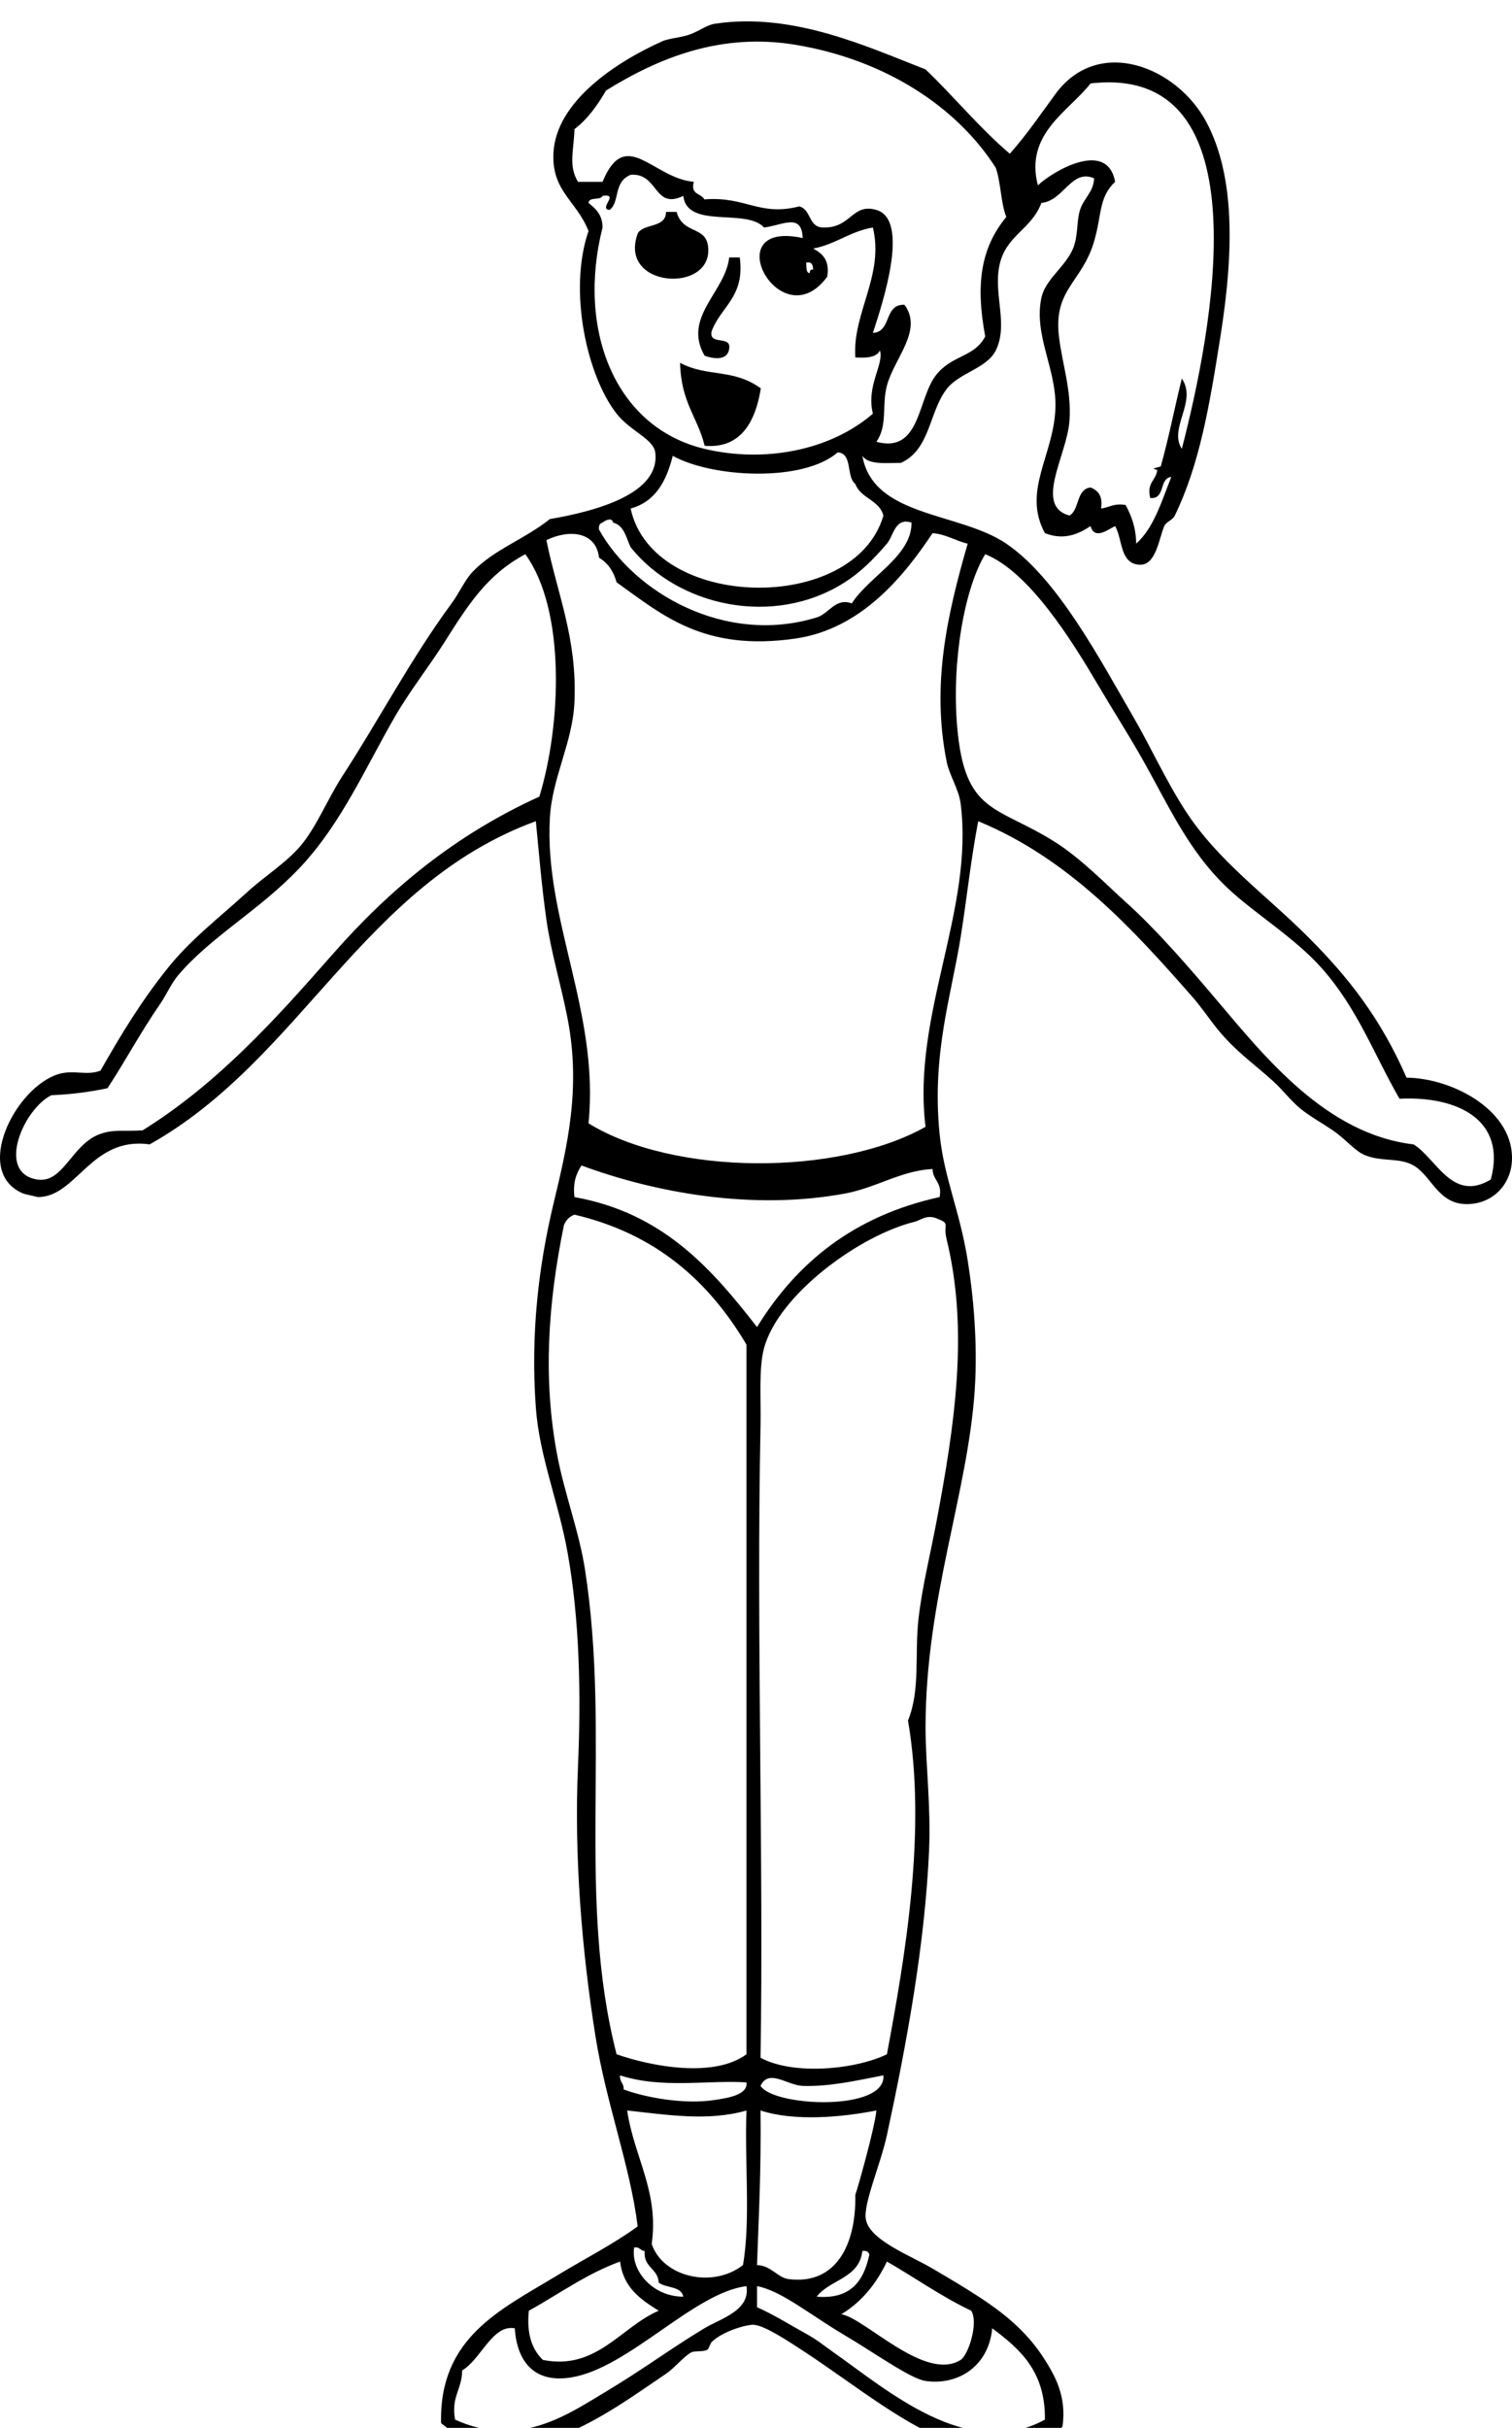
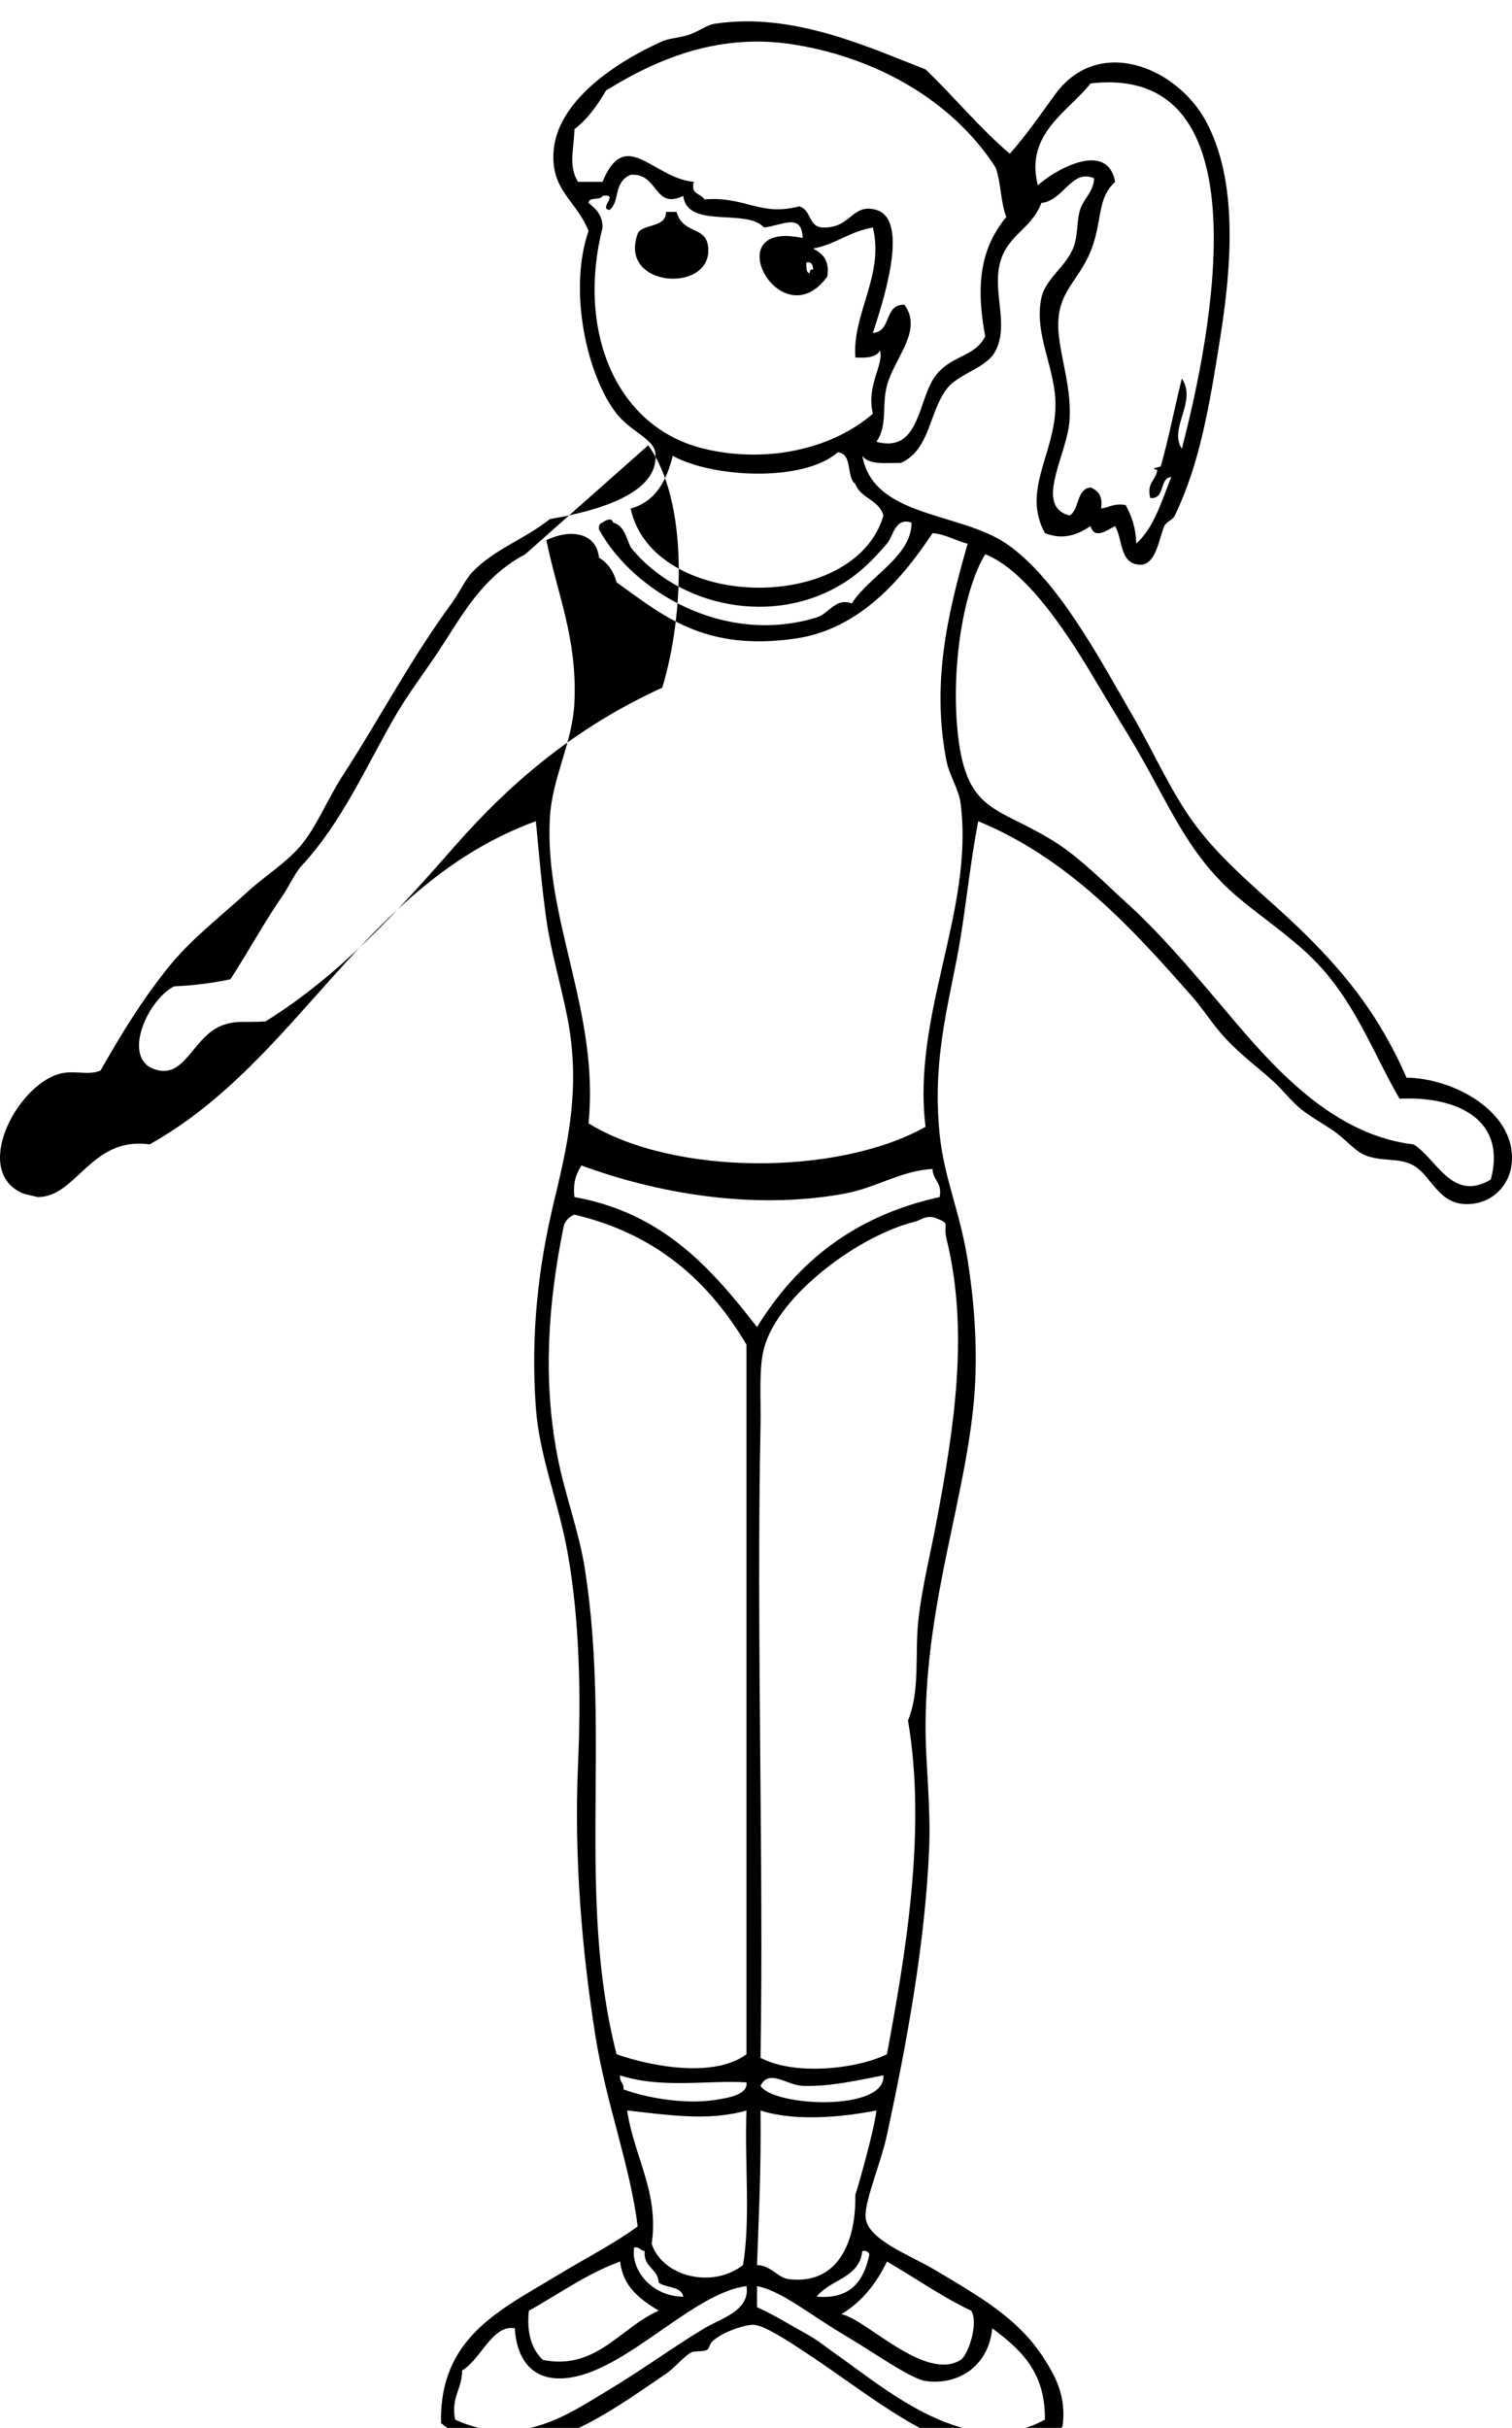
<svg xmlns="http://www.w3.org/2000/svg" width="283.288" height="454.6">
  <title>Outline of girl</title>
  <g>
    <title>Layer 1</title>
    <path d="m126.049,7.681c0.438,0 0.877,0 1.315,0c0,0.438 0,0.877 0,1.316c-0.438,0 -0.877,0 -1.315,0c0,-0.439 0,-0.878 0,-1.316z" fill-rule="evenodd" clip-rule="evenodd" id="svg_3" />
    <g transform="translate(-263 377)" id="svg_42">
      <path d="m382.524,-333.376c1.236,-1.834 5.235,-0.905 5.262,-3.947c0.658,0 1.316,0 1.974,0c1.232,4.312 5.51,2.525 5.92,6.578c0.891,8.807 -17.079,7.705 -13.156,-2.631z" fill-rule="evenodd" fill="black" clip-rule="evenodd" id="svg_10" />
-       <path d="m399.626,-328.799c0.658,0 1.315,0 1.973,0c1.016,7.375 -3.54,9.177 -5.262,13.813c-0.591,2.784 3.716,0.669 3.289,3.289c-0.335,2.335 -3.004,1.867 -4.604,1.315c-4.193,-7.233 3.869,-11.906 4.604,-18.417z" fill-rule="evenodd" fill="black" clip-rule="evenodd" id="svg_12" />
-       <path d="m390.417,-309.065c5.175,2.75 9.857,0.988 15.129,4.778c-1.23,7.719 -4.767,11.253 -10.524,10.752c-1.354,-5.505 -4.394,-7.949 -4.605,-15.53z" fill-rule="evenodd" fill="black" clip-rule="evenodd" id="svg_16" />
-       <path d="m452.196,-348.217c3.203,-3.588 5.87,-7.532 8.552,-11.182c8.095,-11.021 22.803,-5.061 28.284,5.262c5.313,10.007 5.2,23.901 2.631,40.125c-2.08,13.139 -3.894,23.913 -8.551,33.547c-0.416,0.86 -1.605,1.146 -1.974,1.973c-0.959,2.16 -1.521,7.387 -4.604,7.236c-3.771,-0.176 -3.162,-4.731 -4.604,-7.236c-1.263,0.583 -3.855,2.699 -4.604,0c-2.312,1.53 -5.029,2.71 -8.551,1.315c-4.351,-7.967 1.798,-14.701 1.974,-23.68c0.139,-7.139 -4.11,-13.44 -2.632,-20.391c0.738,-3.468 4.511,-5.811 5.92,-9.209c1.013,-2.44 0.637,-5.133 1.316,-7.236c0.721,-2.231 2.563,-3.394 2.631,-5.92c-4.223,-1.853 -5.714,4.242 -9.867,4.604c-1.945,5.148 -6.726,6.01 -7.894,11.84c-1.076,5.375 1.729,10.98 -0.657,15.787c-1.687,3.397 -6.841,4.148 -9.209,7.236c-3.323,4.332 -3.056,11.317 -8.552,13.813c-2.867,0.017 -6.092,0.392 -7.235,-1.316c2.055,11.564 18.187,10.473 26.97,16.445c9.589,6.521 17.497,21.597 23.68,32.231c3.348,5.757 6.173,12.055 9.867,17.76c6.113,9.44 15.027,15.686 23.022,23.68c7.525,7.526 13.543,15.167 18.418,26.312c8.876,0.109 20.411,6.396 19.733,15.787c-0.325,4.506 -3.842,7.952 -8.552,7.894c-5.299,-0.066 -6.482,-5.285 -9.866,-7.236c-2.683,-1.546 -6.038,-0.622 -9.209,-1.973c-1.781,-0.759 -3.59,-3.022 -5.92,-4.604c-1.979,-1.344 -4.207,-2.58 -5.92,-3.947c-1.968,-1.57 -3.247,-3.432 -5.263,-5.262c-3.607,-3.276 -7.156,-5.675 -10.524,-9.867c-1.552,-1.932 -2.938,-4.026 -4.604,-5.92c-11.051,-12.566 -23.084,-25.865 -40.125,-32.889c-1.417,7.38 -2.106,14.303 -3.289,21.707c-1.761,11.027 -5.442,21.876 -3.946,36.836c0.822,8.23 3.77,14.333 5.262,23.68c1.047,6.552 1.911,15.458 1.315,24.338c-1.297,19.354 -9.209,39.018 -9.209,63.147c0,6.877 1.024,14.692 0.658,23.022c-0.773,17.591 -4.218,36.282 -7.894,53.28c-1.207,5.582 -4.475,12.896 -3.946,15.787c0.714,3.907 8.205,6.691 12.498,9.209c2.229,1.308 4.632,2.735 6.577,3.946c5.799,3.61 10.818,7.315 14.472,13.156c1.755,2.806 4.132,6.731 3.289,12.498c-5,4.732 -14.425,4.95 -19.733,3.289c-9.084,-2.844 -19.141,-11.081 -28.285,-17.103c-3.665,-2.414 -7.888,-5.179 -9.867,-5.263c-1.284,-0.055 -5.862,1.209 -7.893,3.289c-0.098,0.101 -0.598,1.277 -0.658,1.315c-0.946,0.607 -2.488,0.136 -3.289,0.658c-1.621,1.057 -2.958,2.841 -4.604,3.946c-10.771,7.231 -28.125,20.766 -42.098,9.209c-0.375,-16.064 11.175,-21.235 21.707,-27.627c5.154,-3.128 10.636,-5.915 15.129,-9.209c-1.384,-11.284 -5.904,-23.028 -7.894,-35.521c-2.574,-16.166 -4.031,-33.761 -3.289,-50.649c0.581,-13.209 0.331,-27.407 -1.974,-40.125c-1.712,-9.448 -5.265,-17.965 -5.92,-26.969c-1.025,-14.091 0.565,-26.75 3.289,-38.151c2.537,-10.62 5.237,-21.555 2.631,-34.863c-1.259,-6.429 -3.072,-12.259 -3.947,-18.418c-0.889,-6.261 -1.366,-12.179 -1.973,-18.418c-32.421,11.871 -43.974,44.607 -72.356,60.516c-11.052,-1.553 -13.663,9.974 -21.049,9.867c0.285,0.004 -2.311,-0.524 -2.631,-0.658c-9.617,-4.028 -1.458,-19.907 6.578,-22.364c2.853,-0.873 5.347,0.357 7.893,-0.658c3.925,-6.887 7.525,-12.835 12.498,-19.076c4.402,-5.524 9.564,-9.376 15.129,-14.471c3.031,-2.774 7.212,-5.404 9.867,-8.551c3.001,-3.558 5.037,-8.763 7.894,-13.156c6.824,-10.494 12.735,-21.836 20.392,-32.231c1.422,-1.931 2.522,-4.438 3.946,-5.92c4.054,-4.219 9.599,-6.003 14.472,-9.867c8.813,-1.506 20.747,-4.795 19.733,-12.498c-0.33,-2.507 -4.673,-3.968 -7.236,-7.235c-5.534,-7.057 -9.118,-22.98 -5.262,-34.205c-2.254,-5.669 -6.861,-7.42 -6.578,-14.471c0.392,-9.76 11.786,-17.198 20.391,-21.049c1.334,-0.597 3.653,-0.692 5.262,-1.315c1.942,-0.752 3.132,-1.75 4.604,-1.973c14.681,-2.233 28.862,4.449 39.467,8.551c5.383,5.142 10.094,10.957 15.786,15.789zm-0.657,11.841c-1.053,-2.676 -1.002,-6.454 -1.974,-9.209c-7.188,-11.262 -20.498,-20.193 -37.494,-23.022c-13.922,-2.318 -25.513,2.354 -35.52,8.551c-1.623,2.763 -3.426,5.345 -5.92,7.236c-0.117,4.101 -1.171,6.821 0.658,9.867c1.535,0 3.069,0 4.604,0c4.313,-10.493 9.438,-0.651 17.102,0c-0.696,2.451 1.385,2.124 1.974,3.289c7.767,-0.621 10.254,3.222 17.76,1.315c2.319,0.531 1.686,4.015 4.604,3.947c5.148,0.105 5.31,-4.615 9.866,-3.289c6.351,1.847 1.145,17.53 -0.657,23.022c3.562,-0.166 2.021,-5.434 5.92,-5.262c3.535,4.816 -1.915,9.967 -3.289,15.129c-0.994,3.734 0.187,7.453 -1.974,10.525c8.312,2.249 7.689,-8.091 11.183,-12.498c3.051,-3.848 7.155,-3.274 9.209,-7.236c-1.824,-9.721 -0.861,-16.532 3.948,-22.365zm26.968,52.622c-0.72,-2.912 1.114,-3.271 1.315,-5.262c-1.258,-0.307 -0.514,-0.265 0.658,-0.658c1.5,-5.297 2.592,-11.002 3.946,-16.445c2.944,4.286 -2.537,9.276 0,13.156c5.528,-21.285 15.828,-72.266 -17.103,-68.41c-4.073,5.238 -12.383,9.405 -9.866,19.076c2.67,-2.544 12.985,-8.752 14.471,-0.658c-3.107,2.904 -2.466,6.192 -3.946,11.183c-2.297,7.742 -7.617,8.882 -6.578,17.76c0.612,5.234 2.372,10.003 1.974,15.787c-0.444,6.449 -6.727,15.94 0,17.76c1.939,-1.13 1.211,-4.928 3.946,-5.262c1.416,0.558 2.327,1.62 1.974,3.946c1.544,-0.209 2.469,-1.039 4.604,-0.658c1.071,1.999 1.931,4.209 1.974,7.236c3.348,-3.011 4.762,-7.955 6.577,-12.498c-2.36,0.27 -1.044,4.218 -3.946,3.947zm-65.121,-48.676c-0.154,-4.813 -3.824,-2.361 -7.235,-1.973c-3.326,-3.69 -14.402,0.37 -15.129,-5.92c-5.566,2.692 -4.638,-4.381 -9.867,-3.947c-3.304,1.354 -1.967,5.116 -3.947,6.578c-2.191,-0.207 1.98,-3.118 -1.315,-2.631c-0.404,0.912 -2.532,0.099 -2.631,1.315c1.332,1.081 2.625,2.2 2.631,4.604c-4.848,19.117 2.291,37.421 19.076,41.44c11.147,2.669 23.538,0.368 31.574,-6.578c-1.3,-5.26 2.14,-9.245 1.315,-11.84c-0.635,1.339 -2.526,1.421 -4.604,1.315c-0.594,-8.267 5.464,-15.38 3.289,-24.338c-4.315,0.728 -6.937,3.149 -11.183,3.947c1.702,0.929 3.137,2.125 2.631,5.262c-8.71,11.92 -21.027,-10.792 -4.605,-7.234zm1.317,6.578c0.037,-0.401 0.098,-0.779 0.657,-0.658c-0.074,-0.803 -0.196,-1.558 -1.315,-1.316c0.102,0.775 -0.114,1.868 0.658,1.974zm8.55,39.467c-1.76,-1.31 -0.438,-5.701 -3.289,-5.92c-6.493,5.651 -23.466,4.773 -30.916,0.658c-1.187,4.733 -3.247,8.593 -7.894,9.867c4.141,19.152 41.975,19.897 47.361,1.316c-0.773,-2.954 -4.267,-3.187 -5.262,-5.921zm5.92,11.182c-2.592,3.032 -5.032,5.411 -7.894,7.235c-13.329,8.5 -31.287,4.515 -40.125,-6.578c-0.85,-1.781 -1.198,-4.064 -3.289,-4.604c-0.171,-1.023 -1.443,-0.456 -1.973,0c-0.513,0.145 -0.765,0.551 -0.658,1.315c6.538,11.769 23.605,21.725 40.783,16.445c2.332,-0.717 3.513,-3.744 6.577,-2.631c3.27,-5.108 11.256,-8.855 11.183,-15.129c-3.128,-1.006 -3.331,2.459 -4.604,3.947zm-63.805,-0.657c2.095,10.217 5.774,18.409 5.263,30.258c-0.332,7.686 -4.165,14.091 -4.604,21.707c-1.1,19.022 9.338,36.529 7.235,57.228c15.958,9.83 46.672,9.892 63.147,0.658c-2.582,-21.002 9.102,-40.501 6.578,-60.517c-0.337,-2.673 -2.128,-5.354 -2.631,-7.893c-2.87,-14.48 0.114,-27.463 3.946,-40.783c-2.308,-0.542 -3.958,-1.742 -6.577,-1.974c-5.299,7.968 -13.308,17.938 -25.654,19.734c-17.232,2.507 -25.002,-4.443 -33.547,-10.525c-0.57,-2.061 -1.629,-3.632 -3.289,-4.604c-0.552,-4.946 -5.652,-5.35 -9.867,-3.289zm-3.946,2.631c-7.244,3.867 -10.779,9.604 -15.129,16.445c-3.034,4.772 -6.521,9.184 -9.209,13.813c-5.5,9.474 -10.022,20.012 -17.76,28.285c-7.568,8.091 -16.811,12.998 -23.022,20.392c-1.202,1.431 -2.212,3.699 -3.289,5.262c-3.773,5.478 -6.316,10.345 -9.867,15.787c-3.26,0.687 -6.728,1.166 -10.525,1.315c-5.278,2.645 -10.383,14.587 -2.631,15.787c4.938,0.764 6.433,-6.688 11.84,-8.551c2.628,-0.905 4.275,-0.418 7.894,-0.658c14.042,-8.747 24.862,-20.753 35.521,-32.889c10.746,-12.236 22.942,-22.379 38.809,-29.601c4.143,-13.582 4.932,-34.997 -2.632,-45.387zm149.317,77.618c-5.085,-5.783 -12.798,-10.418 -17.76,-15.129c-7.6,-7.214 -11.115,-15.722 -16.445,-24.996c-2.517,-4.378 -5.231,-8.642 -7.894,-13.155c-4.811,-8.158 -12.825,-21.061 -21.049,-24.338c-3.917,6.434 -6.291,20.108 -5.262,32.231c1.406,16.575 7.412,14.729 18.418,21.707c4.856,3.08 9.854,8.221 13.155,11.182c6.006,5.389 12.13,12.555 17.103,18.418c9.073,10.699 20.495,25.039 36.836,26.969c4.299,2.634 7.24,10.926 14.471,6.578c3.017,-11.171 -6.233,-15.662 -17.102,-15.129c-4.825,-8.376 -7.792,-16.742 -14.471,-24.338zm-89.459,42.098c-17.309,3.193 -35.511,-0.156 -49.333,-5.262c-0.949,1.463 -1.652,3.172 -1.315,5.92c16.558,2.956 25.666,13.362 34.205,24.338c7.435,-12.08 18.189,-20.839 34.205,-24.338c0.555,-2.748 -1.279,-3.107 -1.315,-5.263c-5.939,0.31 -10.489,3.506 -16.447,4.605zm-52.623,5.921c-3.063,14.963 -3.884,28.905 -1.315,42.755c1.375,7.414 4.147,14.521 5.262,21.707c4.886,31.478 -1.622,61.407 5.92,90.774c6.686,2.338 18.305,4.464 24.338,0c0,-44.291 0,-88.581 0,-132.872c-7.019,-11.837 -16.953,-20.76 -32.231,-24.338c-0.948,0.368 -1.606,1.026 -1.974,1.974zm66.436,73.671c0.683,-5.947 2.156,-11.8 3.289,-17.76c3.564,-18.747 6.125,-36.304 1.974,-53.281c-0.732,-2.993 0.896,-2.831 -1.974,-3.947c-1.783,-0.693 -3.014,0.433 -3.946,0.658c-10.312,2.489 -25.558,13.606 -28.285,23.68c-1.023,3.78 -0.554,9.517 -0.657,14.472c-0.802,38.326 0.604,81.561 0,118.401c6.311,3.366 17.874,2.163 23.68,-0.658c3.365,-18.074 7.508,-41.812 3.947,-62.489c2.357,-5.768 1.212,-12.456 1.972,-19.076zm-55.253,88.144c3.781,1.424 11.139,2.901 17.102,1.974c2.283,-0.355 6.234,-0.908 5.92,-3.289c-7.265,-0.458 -15.892,1.227 -23.68,-1.315c-0.147,1.242 0.741,1.45 0.658,2.63zm33.546,-0.659c-2.905,-0.104 -6.34,-3.29 -7.893,0c2.477,3.909 23.545,4.854 23.022,-1.973c-4.49,0.851 -9.965,2.16 -15.129,1.973zm-28.284,29.601c2.11,6.22 11.443,8.383 17.103,3.946c1.462,-8.404 0.272,-19.461 0.657,-28.942c-7.16,2.063 -14.77,0.823 -22.364,0c1.355,8.893 5.99,15.175 4.604,24.996zm19.733,3.946c2.688,0.093 3.823,2.366 5.92,2.632c8.782,1.112 12.672,-6.285 12.498,-15.787c0.453,-1.222 3.656,-12.569 3.946,-15.787c-6.54,1.289 -15.415,2.072 -21.706,0c0.121,11.379 -0.302,18.861 -0.658,28.942zm-13.813,5.921c-0.389,-2.023 -3.247,-1.577 -4.604,-2.632c-0.147,-2.702 -2.903,-2.798 -2.631,-5.92c-0.841,-0.036 -0.911,-0.843 -1.973,-0.657c-0.682,4.306 3.428,9.202 9.208,9.209zm24.996,0c6.448,0.528 8.833,-3.008 9.866,-7.894c-0.145,-0.513 -0.551,-0.765 -1.315,-0.658c-0.561,5.141 -6.091,5.312 -8.551,8.552zm-53.938,2.631c-0.446,4.393 0.625,7.269 2.631,9.209c10.06,2.015 14.604,-6.178 21.707,-9.209c-3.372,-2.109 -6.653,-4.31 -7.236,-9.209c-6.42,2.351 -11.449,6.092 -17.102,9.209zm58.543,0.657c4.39,0.674 15.679,12.735 22.364,8.552c1.44,-0.901 3.405,-6.977 1.974,-9.209c-5.644,-2.688 -10.496,-6.168 -15.787,-9.209c-1.991,4.15 -4.716,7.564 -8.551,9.866zm-50.65,11.841c-6.898,1.104 -10.12,-3.004 -10.524,-9.209c-4.187,-0.774 -6.343,5.844 -9.867,7.894c0.012,3.52 -2.105,4.911 -1.315,9.209c12.105,5.508 21.253,-1.067 28.285,-5.263c6.878,-4.104 12.126,-8.055 18.418,-11.84c3.06,-1.842 8.614,-3.275 7.893,-7.894c-9.887,1.211 -22.073,15.373 -32.89,17.103zm34.862,-13.156c3.151,1.394 6.164,3.299 8.551,4.604c3.02,1.651 3.443,2.213 5.921,3.947c9.761,6.832 25.089,20.388 39.467,12.498c0.108,-9.099 -4.731,-13.248 -9.867,-17.103c-0.729,7.423 -6.746,10.718 -12.498,9.866c-2.819,-0.417 -9.575,-5.275 -15.129,-8.551c-6.61,-3.899 -11.83,-8.325 -16.444,-9.209c-0.001,1.317 -0.001,2.632 -0.001,3.948z" fill-rule="evenodd" fill="black" clip-rule="evenodd" id="svg_40" />
+       <path d="m452.196,-348.217c3.203,-3.588 5.87,-7.532 8.552,-11.182c8.095,-11.021 22.803,-5.061 28.284,5.262c5.313,10.007 5.2,23.901 2.631,40.125c-2.08,13.139 -3.894,23.913 -8.551,33.547c-0.416,0.86 -1.605,1.146 -1.974,1.973c-0.959,2.16 -1.521,7.387 -4.604,7.236c-3.771,-0.176 -3.162,-4.731 -4.604,-7.236c-1.263,0.583 -3.855,2.699 -4.604,0c-2.312,1.53 -5.029,2.71 -8.551,1.315c-4.351,-7.967 1.798,-14.701 1.974,-23.68c0.139,-7.139 -4.11,-13.44 -2.632,-20.391c0.738,-3.468 4.511,-5.811 5.92,-9.209c1.013,-2.44 0.637,-5.133 1.316,-7.236c0.721,-2.231 2.563,-3.394 2.631,-5.92c-4.223,-1.853 -5.714,4.242 -9.867,4.604c-1.945,5.148 -6.726,6.01 -7.894,11.84c-1.076,5.375 1.729,10.98 -0.657,15.787c-1.687,3.397 -6.841,4.148 -9.209,7.236c-3.323,4.332 -3.056,11.317 -8.552,13.813c-2.867,0.017 -6.092,0.392 -7.235,-1.316c2.055,11.564 18.187,10.473 26.97,16.445c9.589,6.521 17.497,21.597 23.68,32.231c3.348,5.757 6.173,12.055 9.867,17.76c6.113,9.44 15.027,15.686 23.022,23.68c7.525,7.526 13.543,15.167 18.418,26.312c8.876,0.109 20.411,6.396 19.733,15.787c-0.325,4.506 -3.842,7.952 -8.552,7.894c-5.299,-0.066 -6.482,-5.285 -9.866,-7.236c-2.683,-1.546 -6.038,-0.622 -9.209,-1.973c-1.781,-0.759 -3.59,-3.022 -5.92,-4.604c-1.979,-1.344 -4.207,-2.58 -5.92,-3.947c-1.968,-1.57 -3.247,-3.432 -5.263,-5.262c-3.607,-3.276 -7.156,-5.675 -10.524,-9.867c-1.552,-1.932 -2.938,-4.026 -4.604,-5.92c-11.051,-12.566 -23.084,-25.865 -40.125,-32.889c-1.417,7.38 -2.106,14.303 -3.289,21.707c-1.761,11.027 -5.442,21.876 -3.946,36.836c0.822,8.23 3.77,14.333 5.262,23.68c1.047,6.552 1.911,15.458 1.315,24.338c-1.297,19.354 -9.209,39.018 -9.209,63.147c0,6.877 1.024,14.692 0.658,23.022c-0.773,17.591 -4.218,36.282 -7.894,53.28c-1.207,5.582 -4.475,12.896 -3.946,15.787c0.714,3.907 8.205,6.691 12.498,9.209c2.229,1.308 4.632,2.735 6.577,3.946c5.799,3.61 10.818,7.315 14.472,13.156c1.755,2.806 4.132,6.731 3.289,12.498c-5,4.732 -14.425,4.95 -19.733,3.289c-9.084,-2.844 -19.141,-11.081 -28.285,-17.103c-3.665,-2.414 -7.888,-5.179 -9.867,-5.263c-1.284,-0.055 -5.862,1.209 -7.893,3.289c-0.098,0.101 -0.598,1.277 -0.658,1.315c-0.946,0.607 -2.488,0.136 -3.289,0.658c-1.621,1.057 -2.958,2.841 -4.604,3.946c-10.771,7.231 -28.125,20.766 -42.098,9.209c-0.375,-16.064 11.175,-21.235 21.707,-27.627c5.154,-3.128 10.636,-5.915 15.129,-9.209c-1.384,-11.284 -5.904,-23.028 -7.894,-35.521c-2.574,-16.166 -4.031,-33.761 -3.289,-50.649c0.581,-13.209 0.331,-27.407 -1.974,-40.125c-1.712,-9.448 -5.265,-17.965 -5.92,-26.969c-1.025,-14.091 0.565,-26.75 3.289,-38.151c2.537,-10.62 5.237,-21.555 2.631,-34.863c-1.259,-6.429 -3.072,-12.259 -3.947,-18.418c-0.889,-6.261 -1.366,-12.179 -1.973,-18.418c-32.421,11.871 -43.974,44.607 -72.356,60.516c-11.052,-1.553 -13.663,9.974 -21.049,9.867c0.285,0.004 -2.311,-0.524 -2.631,-0.658c-9.617,-4.028 -1.458,-19.907 6.578,-22.364c2.853,-0.873 5.347,0.357 7.893,-0.658c3.925,-6.887 7.525,-12.835 12.498,-19.076c4.402,-5.524 9.564,-9.376 15.129,-14.471c3.031,-2.774 7.212,-5.404 9.867,-8.551c3.001,-3.558 5.037,-8.763 7.894,-13.156c6.824,-10.494 12.735,-21.836 20.392,-32.231c1.422,-1.931 2.522,-4.438 3.946,-5.92c4.054,-4.219 9.599,-6.003 14.472,-9.867c8.813,-1.506 20.747,-4.795 19.733,-12.498c-0.33,-2.507 -4.673,-3.968 -7.236,-7.235c-5.534,-7.057 -9.118,-22.98 -5.262,-34.205c-2.254,-5.669 -6.861,-7.42 -6.578,-14.471c0.392,-9.76 11.786,-17.198 20.391,-21.049c1.334,-0.597 3.653,-0.692 5.262,-1.315c1.942,-0.752 3.132,-1.75 4.604,-1.973c14.681,-2.233 28.862,4.449 39.467,8.551c5.383,5.142 10.094,10.957 15.786,15.789zm-0.657,11.841c-1.053,-2.676 -1.002,-6.454 -1.974,-9.209c-7.188,-11.262 -20.498,-20.193 -37.494,-23.022c-13.922,-2.318 -25.513,2.354 -35.52,8.551c-1.623,2.763 -3.426,5.345 -5.92,7.236c-0.117,4.101 -1.171,6.821 0.658,9.867c1.535,0 3.069,0 4.604,0c4.313,-10.493 9.438,-0.651 17.102,0c-0.696,2.451 1.385,2.124 1.974,3.289c7.767,-0.621 10.254,3.222 17.76,1.315c2.319,0.531 1.686,4.015 4.604,3.947c5.148,0.105 5.31,-4.615 9.866,-3.289c6.351,1.847 1.145,17.53 -0.657,23.022c3.562,-0.166 2.021,-5.434 5.92,-5.262c3.535,4.816 -1.915,9.967 -3.289,15.129c-0.994,3.734 0.187,7.453 -1.974,10.525c8.312,2.249 7.689,-8.091 11.183,-12.498c3.051,-3.848 7.155,-3.274 9.209,-7.236c-1.824,-9.721 -0.861,-16.532 3.948,-22.365zm26.968,52.622c-0.72,-2.912 1.114,-3.271 1.315,-5.262c-1.258,-0.307 -0.514,-0.265 0.658,-0.658c1.5,-5.297 2.592,-11.002 3.946,-16.445c2.944,4.286 -2.537,9.276 0,13.156c5.528,-21.285 15.828,-72.266 -17.103,-68.41c-4.073,5.238 -12.383,9.405 -9.866,19.076c2.67,-2.544 12.985,-8.752 14.471,-0.658c-3.107,2.904 -2.466,6.192 -3.946,11.183c-2.297,7.742 -7.617,8.882 -6.578,17.76c0.612,5.234 2.372,10.003 1.974,15.787c-0.444,6.449 -6.727,15.94 0,17.76c1.939,-1.13 1.211,-4.928 3.946,-5.262c1.416,0.558 2.327,1.62 1.974,3.946c1.544,-0.209 2.469,-1.039 4.604,-0.658c1.071,1.999 1.931,4.209 1.974,7.236c3.348,-3.011 4.762,-7.955 6.577,-12.498c-2.36,0.27 -1.044,4.218 -3.946,3.947zm-65.121,-48.676c-0.154,-4.813 -3.824,-2.361 -7.235,-1.973c-3.326,-3.69 -14.402,0.37 -15.129,-5.92c-5.566,2.692 -4.638,-4.381 -9.867,-3.947c-3.304,1.354 -1.967,5.116 -3.947,6.578c-2.191,-0.207 1.98,-3.118 -1.315,-2.631c-0.404,0.912 -2.532,0.099 -2.631,1.315c1.332,1.081 2.625,2.2 2.631,4.604c-4.848,19.117 2.291,37.421 19.076,41.44c11.147,2.669 23.538,0.368 31.574,-6.578c-1.3,-5.26 2.14,-9.245 1.315,-11.84c-0.635,1.339 -2.526,1.421 -4.604,1.315c-0.594,-8.267 5.464,-15.38 3.289,-24.338c-4.315,0.728 -6.937,3.149 -11.183,3.947c1.702,0.929 3.137,2.125 2.631,5.262c-8.71,11.92 -21.027,-10.792 -4.605,-7.234zm1.317,6.578c0.037,-0.401 0.098,-0.779 0.657,-0.658c-0.074,-0.803 -0.196,-1.558 -1.315,-1.316c0.102,0.775 -0.114,1.868 0.658,1.974zm8.55,39.467c-1.76,-1.31 -0.438,-5.701 -3.289,-5.92c-6.493,5.651 -23.466,4.773 -30.916,0.658c-1.187,4.733 -3.247,8.593 -7.894,9.867c4.141,19.152 41.975,19.897 47.361,1.316c-0.773,-2.954 -4.267,-3.187 -5.262,-5.921zm5.92,11.182c-2.592,3.032 -5.032,5.411 -7.894,7.235c-13.329,8.5 -31.287,4.515 -40.125,-6.578c-0.85,-1.781 -1.198,-4.064 -3.289,-4.604c-0.171,-1.023 -1.443,-0.456 -1.973,0c-0.513,0.145 -0.765,0.551 -0.658,1.315c6.538,11.769 23.605,21.725 40.783,16.445c2.332,-0.717 3.513,-3.744 6.577,-2.631c3.27,-5.108 11.256,-8.855 11.183,-15.129c-3.128,-1.006 -3.331,2.459 -4.604,3.947zm-63.805,-0.657c2.095,10.217 5.774,18.409 5.263,30.258c-0.332,7.686 -4.165,14.091 -4.604,21.707c-1.1,19.022 9.338,36.529 7.235,57.228c15.958,9.83 46.672,9.892 63.147,0.658c-2.582,-21.002 9.102,-40.501 6.578,-60.517c-0.337,-2.673 -2.128,-5.354 -2.631,-7.893c-2.87,-14.48 0.114,-27.463 3.946,-40.783c-2.308,-0.542 -3.958,-1.742 -6.577,-1.974c-5.299,7.968 -13.308,17.938 -25.654,19.734c-17.232,2.507 -25.002,-4.443 -33.547,-10.525c-0.57,-2.061 -1.629,-3.632 -3.289,-4.604c-0.552,-4.946 -5.652,-5.35 -9.867,-3.289zm-3.946,2.631c-7.244,3.867 -10.779,9.604 -15.129,16.445c-3.034,4.772 -6.521,9.184 -9.209,13.813c-5.5,9.474 -10.022,20.012 -17.76,28.285c-1.202,1.431 -2.212,3.699 -3.289,5.262c-3.773,5.478 -6.316,10.345 -9.867,15.787c-3.26,0.687 -6.728,1.166 -10.525,1.315c-5.278,2.645 -10.383,14.587 -2.631,15.787c4.938,0.764 6.433,-6.688 11.84,-8.551c2.628,-0.905 4.275,-0.418 7.894,-0.658c14.042,-8.747 24.862,-20.753 35.521,-32.889c10.746,-12.236 22.942,-22.379 38.809,-29.601c4.143,-13.582 4.932,-34.997 -2.632,-45.387zm149.317,77.618c-5.085,-5.783 -12.798,-10.418 -17.76,-15.129c-7.6,-7.214 -11.115,-15.722 -16.445,-24.996c-2.517,-4.378 -5.231,-8.642 -7.894,-13.155c-4.811,-8.158 -12.825,-21.061 -21.049,-24.338c-3.917,6.434 -6.291,20.108 -5.262,32.231c1.406,16.575 7.412,14.729 18.418,21.707c4.856,3.08 9.854,8.221 13.155,11.182c6.006,5.389 12.13,12.555 17.103,18.418c9.073,10.699 20.495,25.039 36.836,26.969c4.299,2.634 7.24,10.926 14.471,6.578c3.017,-11.171 -6.233,-15.662 -17.102,-15.129c-4.825,-8.376 -7.792,-16.742 -14.471,-24.338zm-89.459,42.098c-17.309,3.193 -35.511,-0.156 -49.333,-5.262c-0.949,1.463 -1.652,3.172 -1.315,5.92c16.558,2.956 25.666,13.362 34.205,24.338c7.435,-12.08 18.189,-20.839 34.205,-24.338c0.555,-2.748 -1.279,-3.107 -1.315,-5.263c-5.939,0.31 -10.489,3.506 -16.447,4.605zm-52.623,5.921c-3.063,14.963 -3.884,28.905 -1.315,42.755c1.375,7.414 4.147,14.521 5.262,21.707c4.886,31.478 -1.622,61.407 5.92,90.774c6.686,2.338 18.305,4.464 24.338,0c0,-44.291 0,-88.581 0,-132.872c-7.019,-11.837 -16.953,-20.76 -32.231,-24.338c-0.948,0.368 -1.606,1.026 -1.974,1.974zm66.436,73.671c0.683,-5.947 2.156,-11.8 3.289,-17.76c3.564,-18.747 6.125,-36.304 1.974,-53.281c-0.732,-2.993 0.896,-2.831 -1.974,-3.947c-1.783,-0.693 -3.014,0.433 -3.946,0.658c-10.312,2.489 -25.558,13.606 -28.285,23.68c-1.023,3.78 -0.554,9.517 -0.657,14.472c-0.802,38.326 0.604,81.561 0,118.401c6.311,3.366 17.874,2.163 23.68,-0.658c3.365,-18.074 7.508,-41.812 3.947,-62.489c2.357,-5.768 1.212,-12.456 1.972,-19.076zm-55.253,88.144c3.781,1.424 11.139,2.901 17.102,1.974c2.283,-0.355 6.234,-0.908 5.92,-3.289c-7.265,-0.458 -15.892,1.227 -23.68,-1.315c-0.147,1.242 0.741,1.45 0.658,2.63zm33.546,-0.659c-2.905,-0.104 -6.34,-3.29 -7.893,0c2.477,3.909 23.545,4.854 23.022,-1.973c-4.49,0.851 -9.965,2.16 -15.129,1.973zm-28.284,29.601c2.11,6.22 11.443,8.383 17.103,3.946c1.462,-8.404 0.272,-19.461 0.657,-28.942c-7.16,2.063 -14.77,0.823 -22.364,0c1.355,8.893 5.99,15.175 4.604,24.996zm19.733,3.946c2.688,0.093 3.823,2.366 5.92,2.632c8.782,1.112 12.672,-6.285 12.498,-15.787c0.453,-1.222 3.656,-12.569 3.946,-15.787c-6.54,1.289 -15.415,2.072 -21.706,0c0.121,11.379 -0.302,18.861 -0.658,28.942zm-13.813,5.921c-0.389,-2.023 -3.247,-1.577 -4.604,-2.632c-0.147,-2.702 -2.903,-2.798 -2.631,-5.92c-0.841,-0.036 -0.911,-0.843 -1.973,-0.657c-0.682,4.306 3.428,9.202 9.208,9.209zm24.996,0c6.448,0.528 8.833,-3.008 9.866,-7.894c-0.145,-0.513 -0.551,-0.765 -1.315,-0.658c-0.561,5.141 -6.091,5.312 -8.551,8.552zm-53.938,2.631c-0.446,4.393 0.625,7.269 2.631,9.209c10.06,2.015 14.604,-6.178 21.707,-9.209c-3.372,-2.109 -6.653,-4.31 -7.236,-9.209c-6.42,2.351 -11.449,6.092 -17.102,9.209zm58.543,0.657c4.39,0.674 15.679,12.735 22.364,8.552c1.44,-0.901 3.405,-6.977 1.974,-9.209c-5.644,-2.688 -10.496,-6.168 -15.787,-9.209c-1.991,4.15 -4.716,7.564 -8.551,9.866zm-50.65,11.841c-6.898,1.104 -10.12,-3.004 -10.524,-9.209c-4.187,-0.774 -6.343,5.844 -9.867,7.894c0.012,3.52 -2.105,4.911 -1.315,9.209c12.105,5.508 21.253,-1.067 28.285,-5.263c6.878,-4.104 12.126,-8.055 18.418,-11.84c3.06,-1.842 8.614,-3.275 7.893,-7.894c-9.887,1.211 -22.073,15.373 -32.89,17.103zm34.862,-13.156c3.151,1.394 6.164,3.299 8.551,4.604c3.02,1.651 3.443,2.213 5.921,3.947c9.761,6.832 25.089,20.388 39.467,12.498c0.108,-9.099 -4.731,-13.248 -9.867,-17.103c-0.729,7.423 -6.746,10.718 -12.498,9.866c-2.819,-0.417 -9.575,-5.275 -15.129,-8.551c-6.61,-3.899 -11.83,-8.325 -16.444,-9.209c-0.001,1.317 -0.001,2.632 -0.001,3.948z" fill-rule="evenodd" fill="black" clip-rule="evenodd" id="svg_40" />
    </g>
  </g>
</svg>